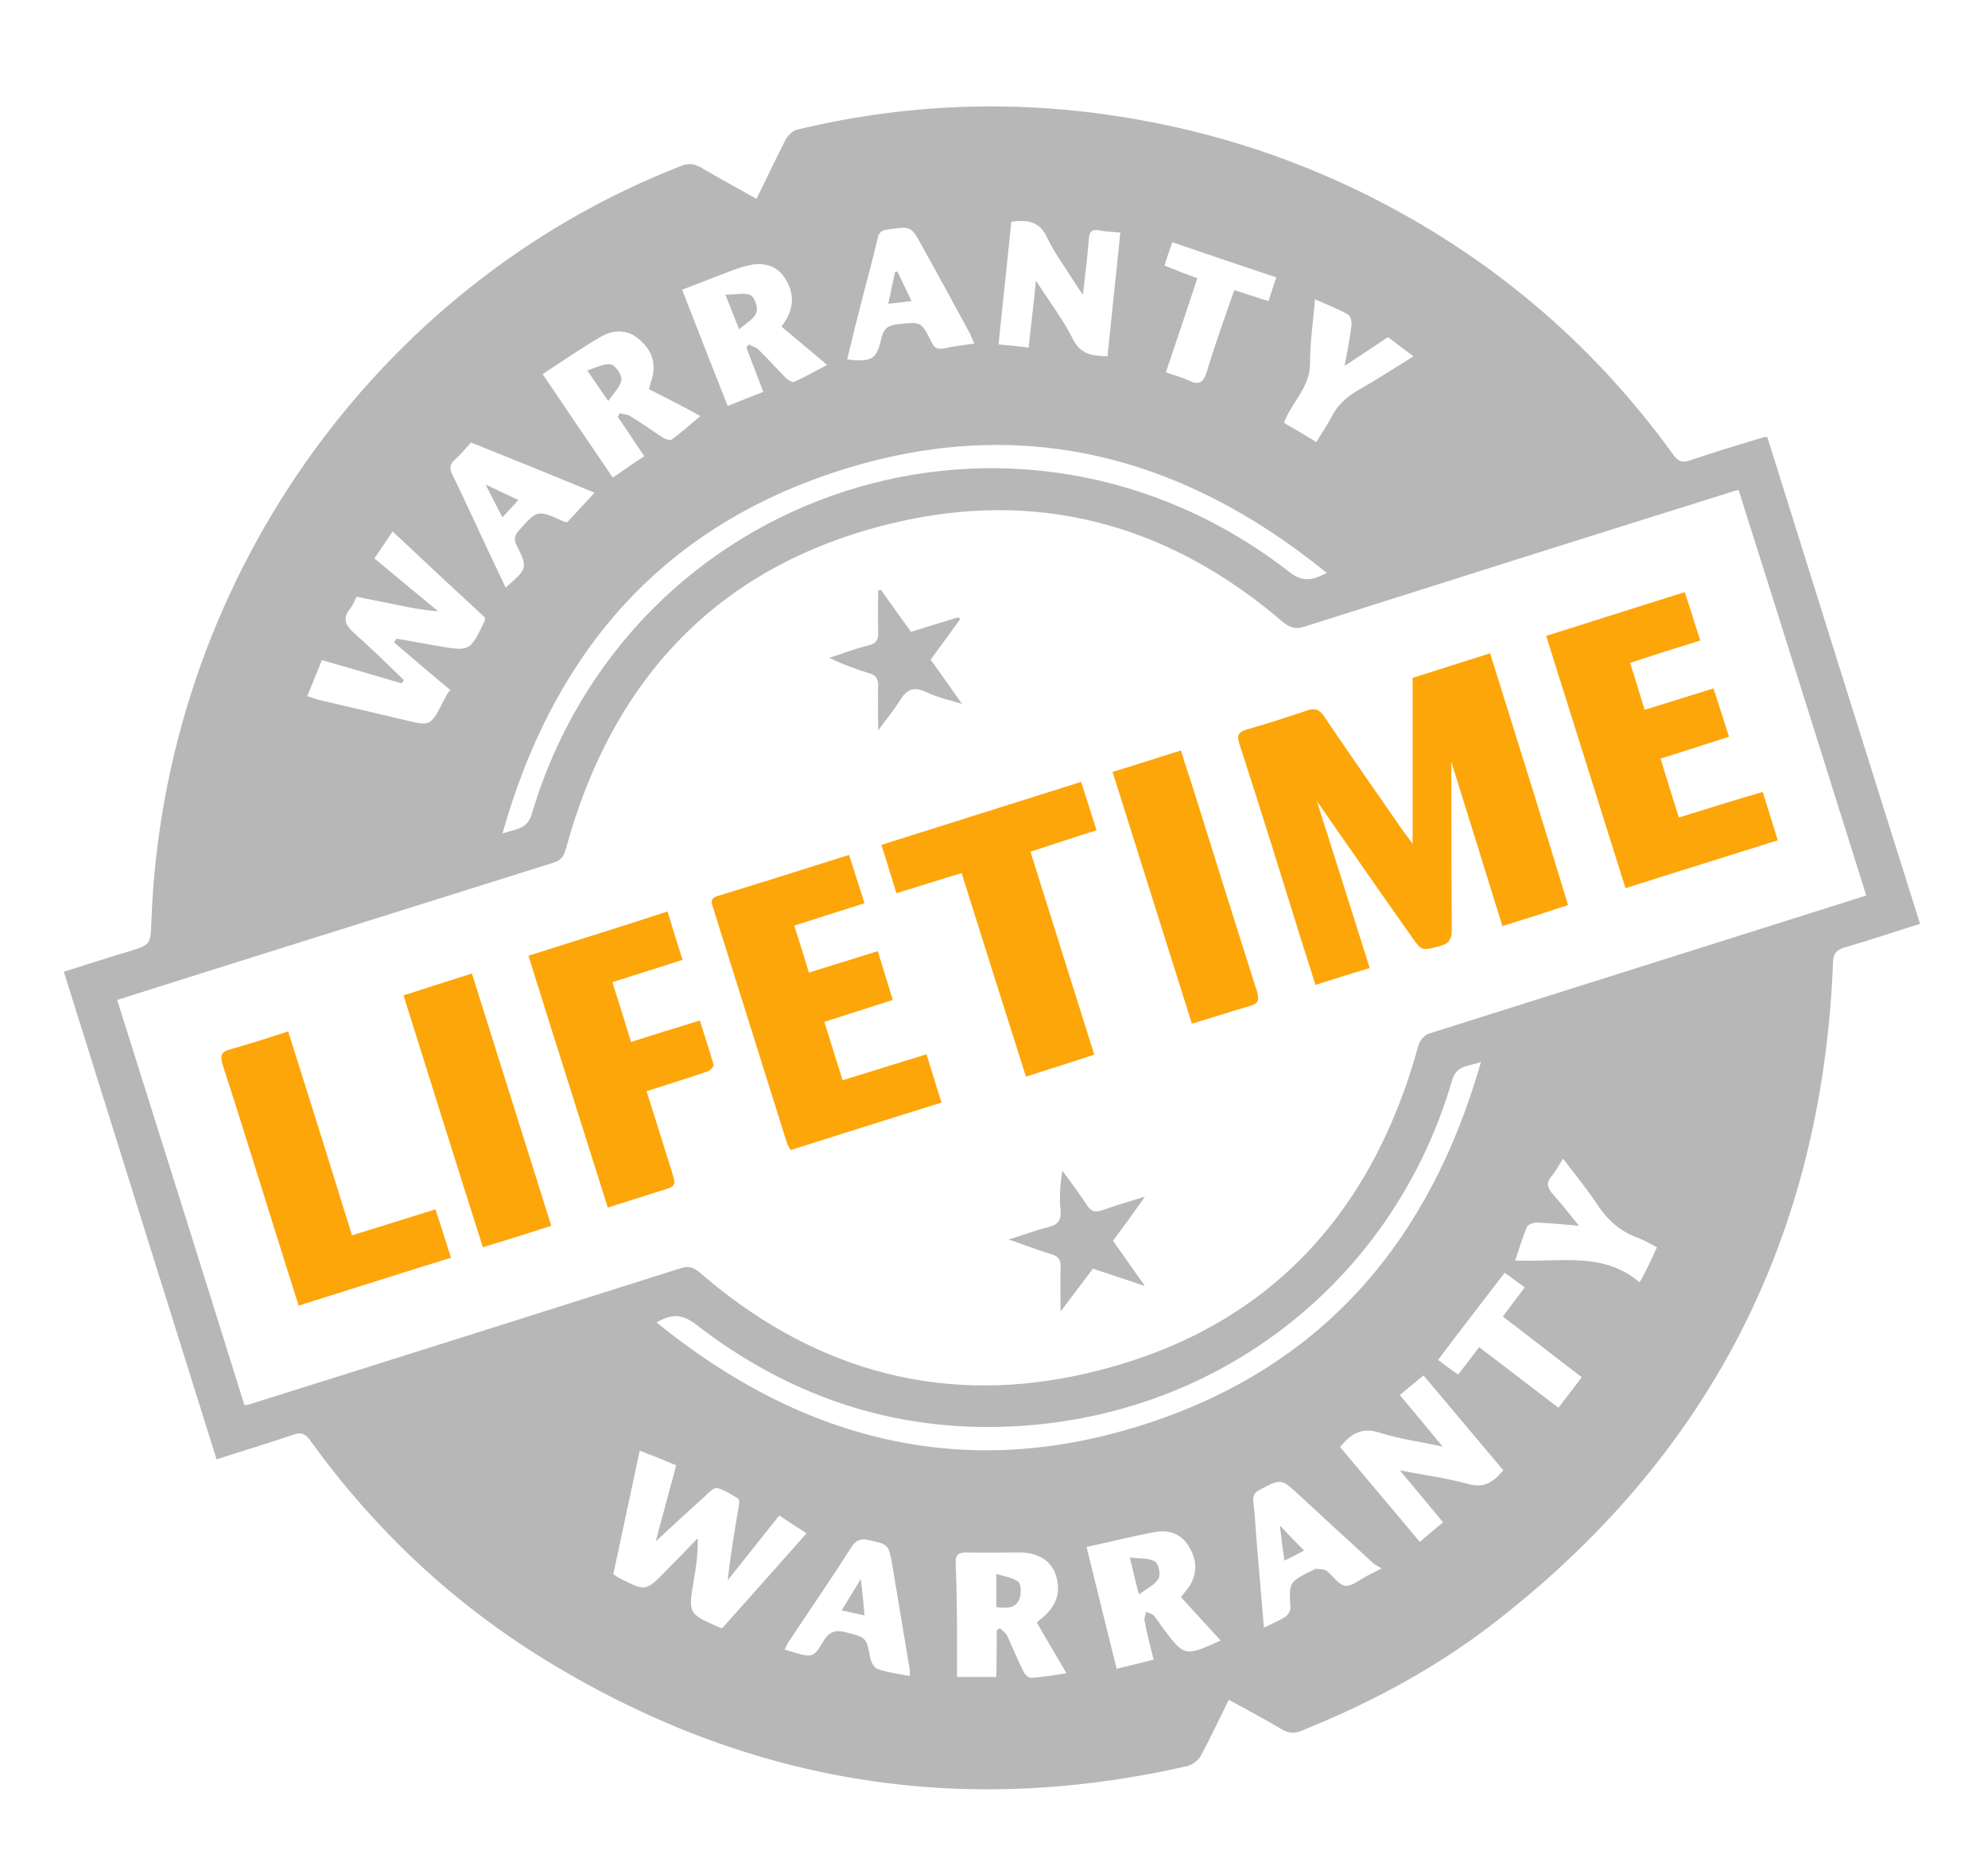
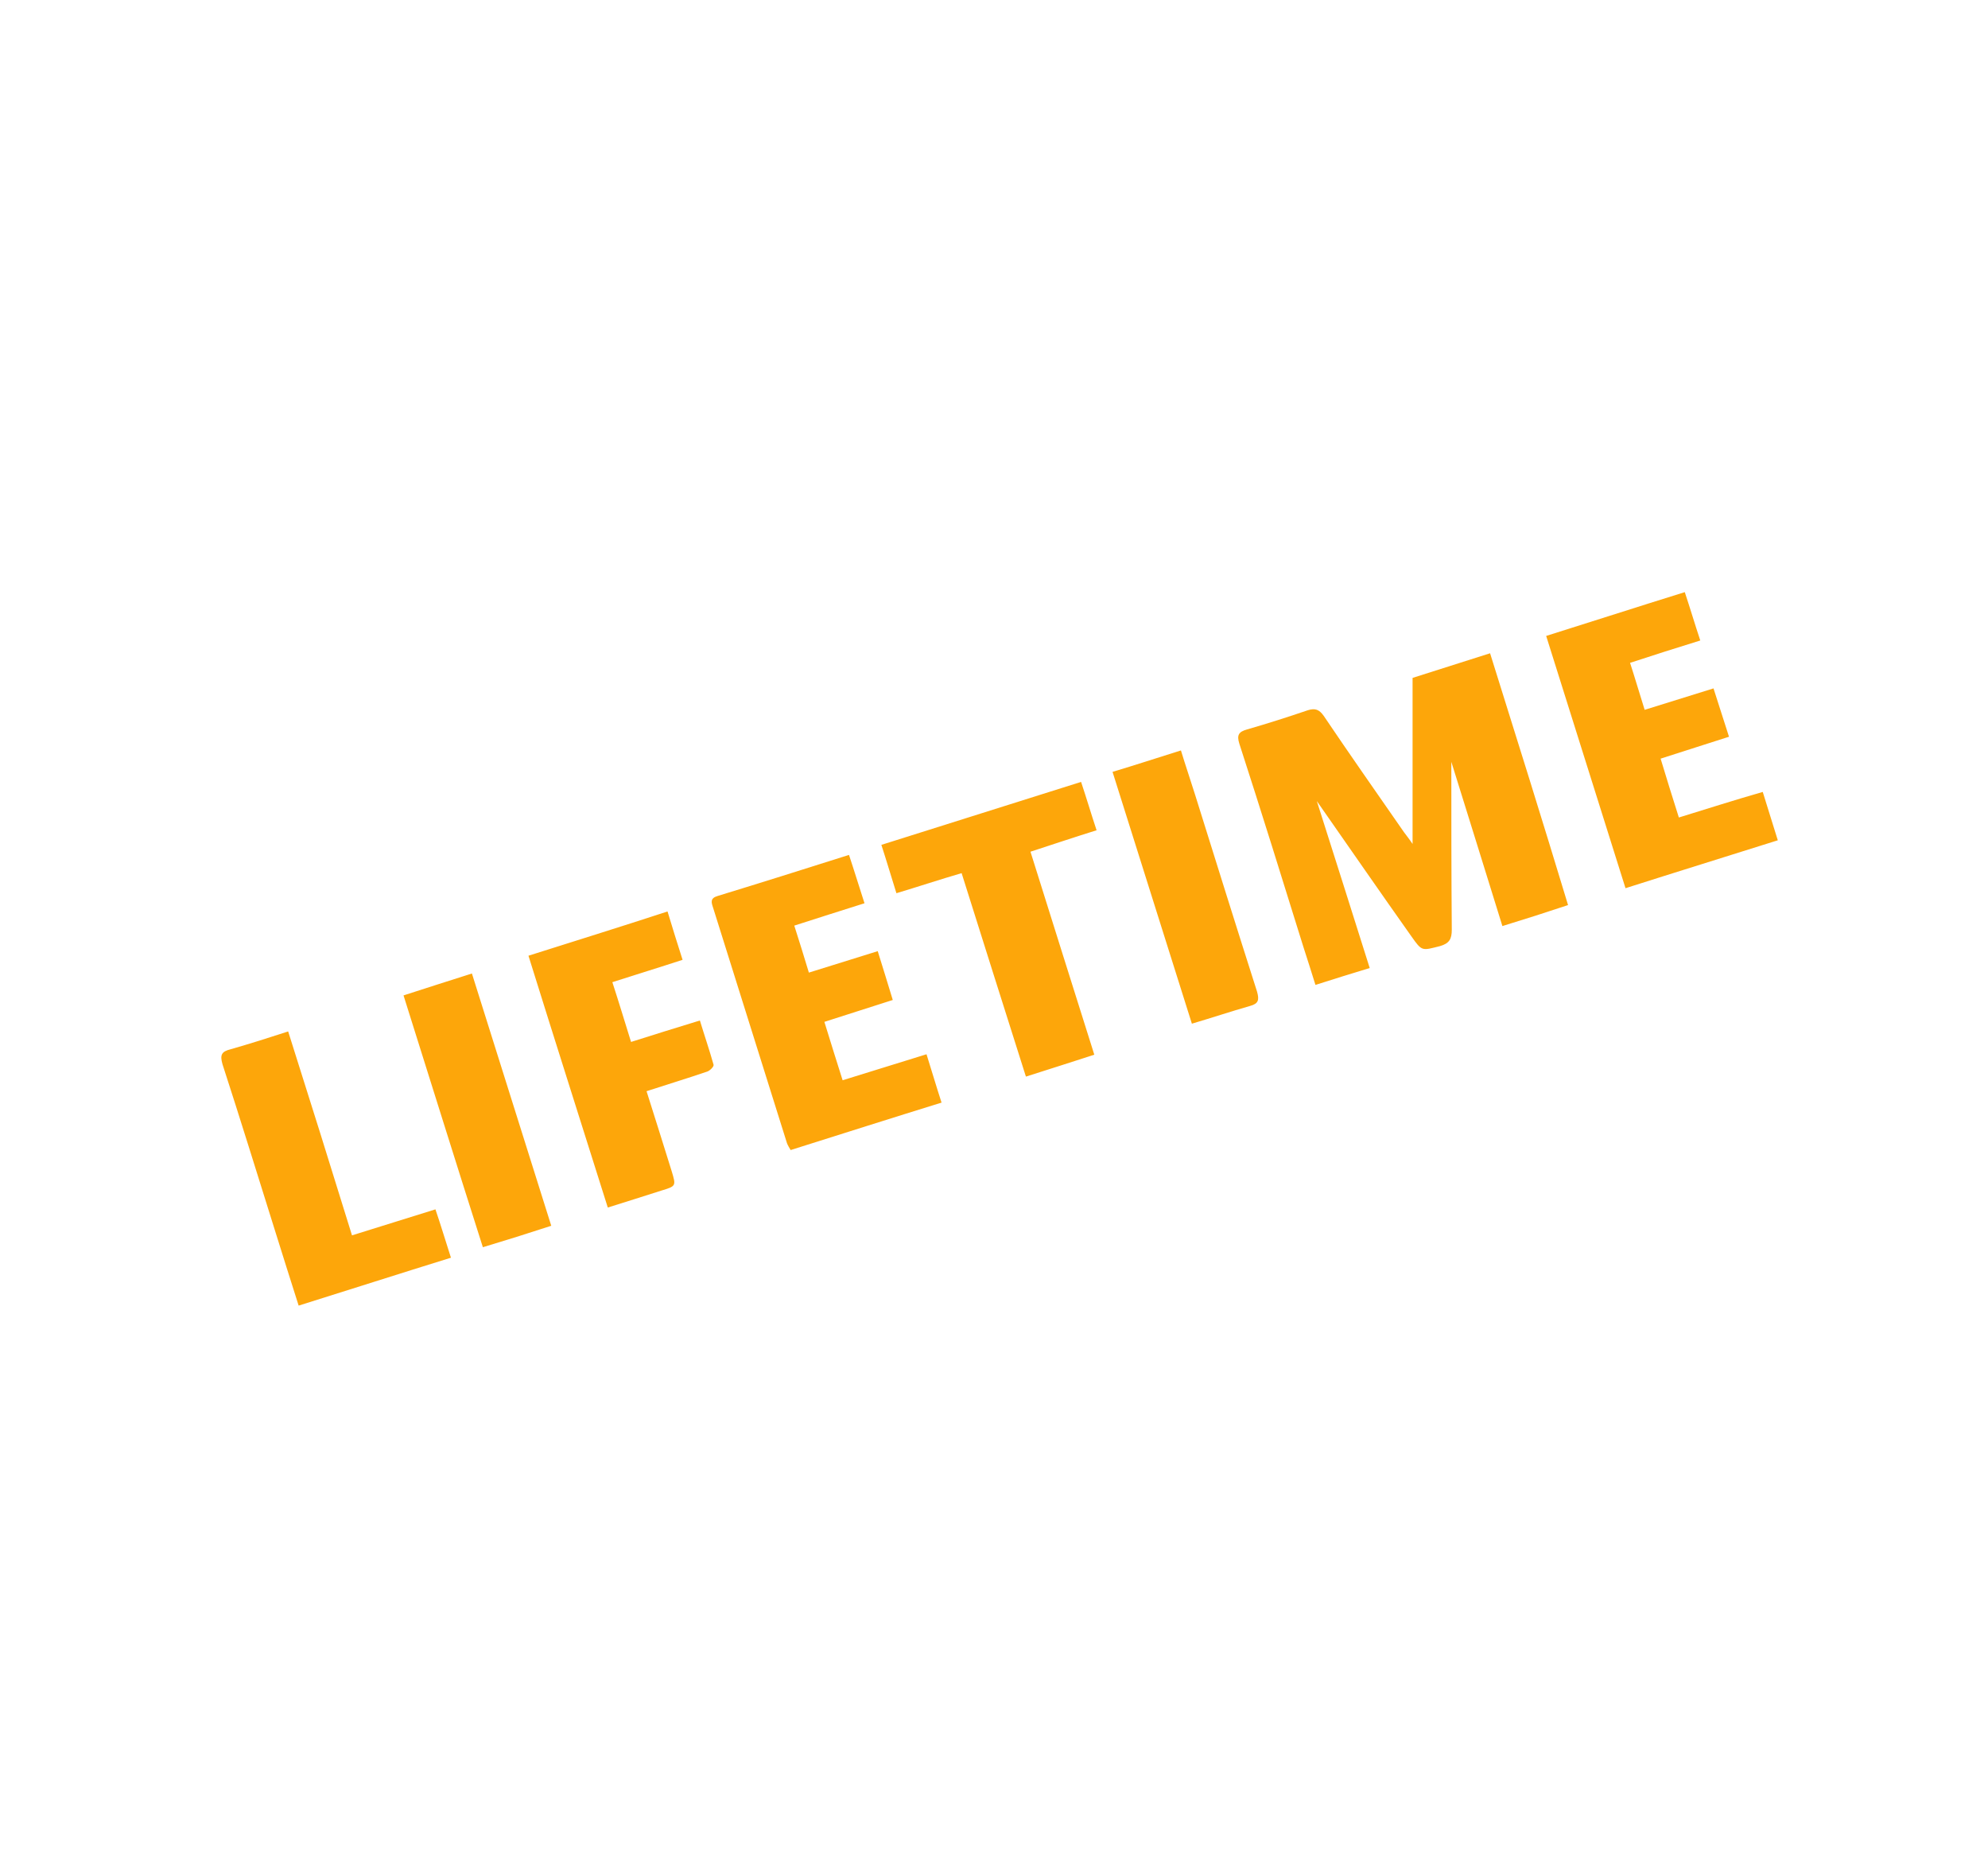
<svg xmlns="http://www.w3.org/2000/svg" fill="none" height="285" viewBox="0 0 303 285" width="303">
-   <path d="m269.364 66.593c-.347 0-.556 0-.695.07-3.683 1.112-7.366 2.224-11.049 3.476-1.251.417-1.807.208-2.572-.834-12.509-17.309-28.423-30.655-47.604-40.039-10.146-4.935-20.71-8.48-31.829-10.635-18.138-3.545-36.138-3.198-54.068 1.112-.694.139-1.459.904-1.806 1.529-1.529 2.989-2.919 5.978-4.448 9.037-2.919-1.668-5.768-3.197-8.479-4.796-1.042-.556-1.876-.695-3.057-.209-46.84 18.282-78.878 63.951-80.684 115.182-.139 3.476-.139 3.476-3.544 4.518-3.266.974-6.463 2.016-9.799 3.059 7.784 24.816 15.497 49.493 23.281 74.309 4.031-1.321 7.853-2.433 11.675-3.754 1.181-.417 1.807-.209 2.571.834 9.729 13.485 21.544 24.677 35.79 33.435 30.439 18.699 63.102 24.191 97.989 16.197.764-.209 1.667-.904 2.015-1.599 1.459-2.711 2.78-5.561 4.239-8.481 2.78 1.53 5.421 2.92 7.992 4.449 1.043.626 1.877.765 3.058.278 10.216-4.101 19.945-9.245 28.702-15.918 33.288-25.441 50.662-59.155 52.33-101.001 0-1.39.417-2.016 1.737-2.433 3.822-1.112 7.575-2.364 11.536-3.615-7.853-24.885-15.567-49.562-23.281-74.169zm-69.704-11.122c0-3.267.487-6.465.765-9.871 1.876.834 3.475 1.46 5.003 2.294.417.208.626 1.112.556 1.668-.208 1.946-.625 3.823-1.042 6.187 2.363-1.529 4.378-2.92 6.602-4.379 1.181.904 2.432 1.807 3.892 2.92-2.919 1.807-5.56 3.545-8.27 5.074-1.877 1.043-3.336 2.363-4.309 4.31-.625 1.251-1.459 2.363-2.224 3.684-1.668-1.043-3.266-1.946-4.934-2.92 1.112-3.128 3.961-5.352 3.961-8.967zm-20.987-18.56c5.281 1.807 10.424 3.545 15.845 5.352-.417 1.251-.765 2.363-1.182 3.615-1.807-.556-3.405-1.112-5.212-1.668-1.459 4.171-2.919 8.202-4.17 12.373-.556 1.738-1.181 2.155-2.779 1.39-1.043-.487-2.155-.765-3.475-1.251 1.598-4.727 3.197-9.454 4.795-14.32-1.737-.626-3.336-1.251-5.004-1.946.348-1.182.765-2.294 1.182-3.545zm-24.532-3.128c2.641-.347 4.448 0 5.559 2.642 1.182 2.363 2.78 4.518 4.17 6.743.278.487.626.904 1.182 1.738.347-3.128.695-5.769.903-8.48.07-1.112.417-1.529 1.598-1.321.973.208 2.016.208 3.197.347-.625 6.326-1.32 12.512-1.946 18.838-2.223-.07-4.03-.208-5.212-2.502-1.529-3.058-3.614-5.769-5.698-9.037-.348 3.615-.765 6.812-1.112 10.218-1.529-.208-2.989-.348-4.587-.487.625-6.256 1.32-12.443 1.946-18.699zm48.091 53.524c-2.224 1.112-3.684 1.46-5.699-.139-41.489-32.254-100.699-12.86-115.501 36.911-.695 2.294-2.363 2.225-4.448 2.92 7.505-26.623 23.211-45.531 49.203-54.567 28.006-9.732 53.442-3.823 76.445 14.876zm-70.747-42.055c.765-2.85 1.529-5.769 2.224-8.689.209-1.043.487-1.46 1.599-1.599 3.544-.487 3.544-.556 5.212 2.502 2.432 4.379 4.795 8.689 7.158 13.068.278.486.486 1.112.834 1.807-1.738.278-3.267.417-4.656.765-.973.139-1.46-.07-1.877-.973-1.598-3.197-1.598-3.128-5.212-2.711-1.39.139-2.085.626-2.432 2.085-.695 3.267-1.46 3.684-5.213 3.267.765-3.197 1.529-6.326 2.363-9.523zm-20.292-3.893c1.112-.417 2.293-.834 3.474-1.043 2.085-.278 3.892.278 5.074 2.224 1.181 1.946 1.32 3.962.139 6.048-.209.348-.417.695-.765 1.182 2.294 1.946 4.517 3.754 6.95 5.839-1.738.904-3.336 1.807-5.004 2.572-.278.139-.973-.278-1.251-.556-1.459-1.46-2.78-2.989-4.239-4.379-.348-.347-.973-.486-1.46-.765-.139.208-.208.348-.347.487.834 2.155 1.668 4.379 2.571 6.743-1.807.695-3.544 1.39-5.42 2.155-2.294-5.839-4.587-11.609-6.95-17.726 2.432-.904 4.795-1.877 7.228-2.78zm-19.459 9.871c1.876-1.043 3.961-1.043 5.699.487 1.807 1.529 2.64 3.545 1.946 5.909-.139.487-.278.973-.486 1.668 2.71 1.39 5.282 2.642 7.853 4.101-1.529 1.321-2.919 2.502-4.309 3.545-.208.209-.973 0-1.32-.208-1.738-1.112-3.336-2.294-5.073-3.337-.417-.278-1.042-.278-1.598-.417-.07.209-.208.348-.278.556 1.32 1.946 2.641 3.893 4.031 5.978-1.598 1.043-3.058 2.085-4.795 3.267-3.544-5.213-7.088-10.427-10.702-15.779 3.127-2.016 5.977-4.032 9.034-5.769zm-22.447 18.838c.903-.765 1.598-1.668 2.502-2.642 6.255 2.502 12.44 5.005 18.833 7.646-1.529 1.668-2.849 3.058-4.17 4.518-.208-.07-.417-.07-.556-.139-4.031-1.807-3.961-1.807-6.88 1.46-.625.765-.695 1.321-.278 2.155 1.737 3.545 1.668 3.545-1.668 6.465-1.112-2.294-2.085-4.449-3.127-6.604-1.668-3.545-3.266-7.09-5.004-10.635-.417-.904-.417-1.529.347-2.224zm-20.223 30.516c4.17 1.182 8.131 2.364 12.162 3.545.07-.139.208-.347.347-.486-2.502-2.433-5.004-4.866-7.575-7.16-1.32-1.182-1.876-2.224-.625-3.754.417-.487.625-1.112.973-1.807 2.015.417 4.1.834 6.185 1.251 2.015.417 4.1.834 6.255.973-3.197-2.641-6.394-5.283-9.729-8.063.973-1.39 1.807-2.641 2.78-4.101 4.795 4.518 9.451 8.828 14.107 13.138-.07.278 0 .417-.07.487-2.224 4.657-2.224 4.657-7.158 3.823-2.085-.348-4.17-.765-6.255-1.112-.139.139-.278.347-.417.556 2.849 2.433 5.699 4.866 8.617 7.299-.208.139-.347.348-.486.556-.208.417-.417.765-.625 1.182-1.946 3.753-1.946 3.753-5.977 2.78-4.309-1.042-8.687-2.016-12.996-3.058-.556-.139-1.042-.348-1.737-.556.764-1.877 1.459-3.615 2.224-5.492zm60.669 147.436c-4.864-2.155-4.864-2.086-3.961-7.369.348-2.016.625-4.031.556-6.256-1.529 1.599-3.127 3.267-4.726 4.866-3.196 3.267-3.196 3.267-7.227 1.182-.278-.139-.486-.348-.903-.556 1.321-6.117 2.641-12.304 4.031-18.838 2.015.764 3.753 1.46 5.56 2.224-1.112 4.171-2.224 8.203-3.128 11.609 2.224-2.086 4.865-4.519 7.506-6.882.556-.556 1.39-1.39 1.876-1.251 1.112.278 2.155.973 3.197 1.599.209.139.139.834.07 1.251-.626 3.684-1.251 7.368-1.668 11.191 2.571-3.267 5.212-6.534 7.853-9.87 1.459.973 2.71 1.807 4.169 2.711-4.378 4.935-8.617 9.731-12.856 14.458-.139-.069-.278 0-.348-.069zm28.91 7.368c-1.807-.348-3.405-.556-4.795-1.043-.556-.139-1.042-.973-1.181-1.599-.626-3.336-.626-3.197-3.753-4.031-1.668-.417-2.571-.07-3.475 1.459-1.529 2.572-1.598 2.503-5.837 1.182.208-.486.417-.904.695-1.321 3.127-4.726 6.393-9.453 9.451-14.25.695-1.112 1.459-1.39 2.641-1.112 2.988.626 3.058.626 3.614 3.823.903 5.283 1.737 10.566 2.64 15.849.07.278 0 .556 0 1.043zm18.556.278c-.348.069-.973-.487-1.182-.904-.903-1.807-1.668-3.684-2.502-5.491-.208-.487-.695-.765-1.112-1.182-.208.139-.347.209-.486.348 0 2.363 0 4.726-.07 7.09h-5.976v-6.048c0-3.753-.07-7.507-.209-11.261-.069-1.32.417-1.668 1.668-1.668 2.641.069 5.351 0 7.992 0 2.85 0 4.865 1.251 5.56 3.337.903 2.572.208 4.865-2.154 6.742-.209.139-.417.348-.695.626 1.459 2.502 2.918 5.005 4.517 7.716-1.877.278-3.614.556-5.351.695zm19.945-7.716c-.417-.626-.834-1.251-1.321-1.807-.278-.278-.764-.348-1.112-.556-.069.486-.347.903-.277 1.32.347 1.947.903 3.893 1.389 5.978-1.876.487-3.613.904-5.629 1.391-1.529-6.187-3.058-12.304-4.586-18.56 3.613-.765 7.088-1.668 10.563-2.294 2.085-.348 3.961.348 5.073 2.294 1.181 1.946 1.32 4.032 0 6.047-.347.487-.764.974-1.251 1.599 1.946 2.155 3.961 4.31 6.046 6.604-5.49 2.502-5.49 2.502-8.895-2.016zm-2.224-31.072c-27.52 9.037-52.4 2.85-74.847-15.362 2.433-1.46 4.031-1.182 5.977.278 14.803 11.469 31.551 16.822 50.245 15.432 30.926-2.294 56.43-23.009 65.048-52.691.695-2.224 2.363-2.015 4.378-2.711-7.783 27.249-24.045 46.296-50.801 55.054zm33.497 23.217c-1.112.556-2.363 1.668-3.406 1.529-1.042-.139-1.806-1.529-2.849-2.294-.417-.278-1.042-.208-1.598-.278-.209 0-.417.209-.626.278-3.474 1.738-3.474 1.738-3.266 5.631.07.417-.347 1.112-.764 1.39-.973.626-2.016 1.043-3.267 1.669-.347-4.241-.695-8.272-1.042-12.304-.209-2.225-.278-4.518-.556-6.743-.139-.973.069-1.529 1.042-2.016 3.197-1.668 3.197-1.668 5.907.834 3.684 3.407 7.367 6.813 11.12 10.219.278.347.764.556 1.459.973-1.181.626-1.737.904-2.154 1.112zm15.358-13.972c-3.266-.903-6.602-1.321-10.424-2.085 2.363 2.85 4.448 5.352 6.602 7.924-1.181.973-2.363 1.947-3.544 2.989-4.1-4.866-8.131-9.662-12.162-14.458 1.598-1.947 3.197-3.059 5.907-2.225 2.988.973 6.185 1.391 9.729 2.155-2.293-2.78-4.378-5.283-6.532-7.855 1.251-1.042 2.363-1.946 3.614-2.989 4.1 4.866 8.131 9.662 12.161 14.459-1.459 1.738-2.849 2.78-5.351 2.085zm13.76-11.608c-4.1-3.128-8.061-6.187-12.092-9.245-1.181 1.598-2.154 2.849-3.197 4.17-1.042-.695-1.946-1.39-3.057-2.224 3.335-4.449 6.671-8.759 10.146-13.277.973.695 1.946 1.39 3.058 2.224-1.182 1.53-2.224 2.989-3.336 4.449 4.031 3.059 7.922 6.117 12.023 9.245-1.182 1.599-2.363 3.059-3.545 4.658zm12.371-19.116c-5.63-4.797-12.371-2.989-18.973-3.337.626-1.807 1.112-3.475 1.807-5.144.209-.347.973-.625 1.46-.625 2.015.069 4.03.278 6.463.486-1.46-1.807-2.711-3.406-4.031-4.866-.834-.973-.973-1.737-.139-2.711.625-.695 1.042-1.598 1.737-2.641 1.877 2.433 3.614 4.588 5.212 6.951 1.529 2.364 3.475 4.101 6.116 5.075.973.347 1.876.903 2.988 1.459-.834 1.877-1.598 3.476-2.64 5.353zm14.524-52.621c-15.567 4.935-31.134 9.801-46.701 14.737-.625.208-1.32 1.042-1.529 1.737-7.436 27.18-24.671 44.627-52.33 50.397-21.474 4.449-40.724-1.39-57.334-15.849-.972-.765-1.667-.904-2.779-.556-21.961 6.951-43.921 13.902-65.882 20.784-.139.07-.208 0-.625.07-6.394-20.507-12.857-41.013-19.389-61.727 4.309-1.391 8.409-2.642 12.509-3.962 17.999-5.631 35.999-11.331 53.998-16.961 1.112-.348 1.529-.904 1.876-2.086 7.367-26.971 24.462-44.279 51.913-50.118 21.474-4.518 40.724 1.251 57.334 15.501 1.181.973 2.015 1.182 3.474.695 21.474-6.812 43.018-13.624 64.562-20.367.417-.139.834-.278 1.459-.417 6.533 20.576 12.926 41.082 19.459 61.796-6.811 2.155-13.413 4.241-20.015 6.326zm-130.582-52.76c0 2.085-.069 4.171 0 6.187.07 1.251-.278 1.877-1.529 2.155-2.015.486-3.961 1.251-5.907 1.877 2.085 1.042 4.1 1.737 6.116 2.363.973.278 1.32.834 1.32 1.877-.069 2.085 0 4.24 0 6.812 1.321-1.807 2.433-3.128 3.336-4.588.973-1.599 2.085-2.155 3.961-1.251 1.599.765 3.405 1.182 5.49 1.807-1.807-2.502-3.266-4.657-4.795-6.742 1.599-2.155 3.058-4.171 4.517-6.187l-.278-.278c-2.432.765-4.795 1.46-7.227 2.224-1.599-2.224-3.127-4.31-4.587-6.395-.208.07-.347.07-.417.139zm35.79 99.055c1.599-2.155 3.128-4.24 4.865-6.743-2.502.765-4.517 1.391-6.533 2.086-1.042.347-1.667.208-2.293-.765-1.181-1.807-2.502-3.545-3.753-5.283-.347 2.155-.486 4.171-.278 6.117.139 1.53-.486 2.155-1.876 2.503-1.946.486-3.753 1.182-6.046 1.877 2.432.834 4.378 1.598 6.463 2.224 1.181.348 1.529.904 1.459 2.085-.069 2.016 0 4.102 0 6.674 1.877-2.503 3.406-4.519 4.935-6.535 2.571.835 4.934 1.669 7.922 2.642-1.876-2.642-3.336-4.727-4.865-6.882zm3.962 53.872c1.25-.904 2.432-1.46 2.988-2.433.347-.625 0-2.224-.556-2.572-.904-.556-2.293-.417-3.822-.625.486 2.155.834 3.614 1.39 5.63zm-60.948-192.757c1.112-.973 2.293-1.599 2.641-2.572.278-.695-.278-2.364-.904-2.642-.972-.417-2.293-.07-3.822-.07.765 1.946 1.321 3.337 2.085 5.283zm42.67 193.591c.348-.764.348-2.294-.069-2.711-.834-.695-2.155-.834-3.406-1.251v5.074c1.46.139 2.85.279 3.475-1.112zm-60.6-185.945c.07-.695-.903-2.155-1.598-2.294-1.042-.208-2.293.487-3.614.904 1.112 1.668 2.015 2.92 3.197 4.657.834-1.251 1.876-2.155 2.015-3.267zm36.485 182.748c-1.112 1.807-1.946 3.197-2.918 4.796 1.181.278 2.154.487 3.474.765-.139-1.877-.347-3.476-.556-5.561zm-54.623-161.755c.903-.973 1.598-1.738 2.432-2.641-1.668-.765-3.127-1.46-5.004-2.364.973 1.946 1.737 3.406 2.571 5.005zm59.836-37.398c-.348 1.529-.626 3.058-1.043 4.866 1.32-.139 2.363-.278 3.544-.417-.764-1.668-1.459-3.058-2.154-4.518-.07.07-.208.07-.347.07zm58.654 191.02c.208 1.877.417 3.545.695 5.352 1.112-.556 2.084-1.042 2.988-1.529-1.251-1.251-2.363-2.433-3.683-3.823z" fill="#b7b7b7" />
  <path d="m227.111 99.541c-4.17 1.321-8.061 2.571-11.814 3.753v25.303c-.556-.835-.973-1.321-1.321-1.808-4.1-5.908-8.2-11.747-12.231-17.725-.695-.974-1.32-1.182-2.432-.835-3.058 1.043-6.116 2.016-9.243 2.92-1.251.348-1.598.834-1.181 2.155 3.335 10.288 6.532 20.575 9.729 30.863.625 1.947 1.251 3.893 1.876 5.909 2.85-.904 5.49-1.738 8.27-2.572-2.641-8.411-5.281-16.683-8.061-25.442 5.003 7.16 9.66 13.903 14.385 20.576 1.668 2.363 1.599 2.224 4.379 1.529 1.459-.417 1.806-1.112 1.806-2.502-.069-8.55-.069-17.1-.069-25.581 2.571 8.203 5.143 16.544 7.783 25.025 3.406-1.043 6.672-2.086 10.008-3.198-3.892-12.86-7.853-25.511-11.884-38.37zm-117.725 36.98c-1.182.348-.973.973-.695 1.807l11.258 35.869c.139.347.348.695.556 1.042 7.714-2.433 15.359-4.866 23.003-7.229-.834-2.572-1.529-4.935-2.293-7.368-4.309 1.32-8.479 2.641-12.787 3.962-.973-3.059-1.877-5.978-2.78-8.898 3.544-1.112 6.88-2.224 10.424-3.336-.764-2.572-1.529-4.936-2.293-7.438-3.545 1.112-6.95 2.155-10.494 3.267-.765-2.502-1.46-4.796-2.224-7.16 3.683-1.181 7.158-2.294 10.702-3.406-.834-2.572-1.529-4.866-2.363-7.368-6.81 2.155-13.412 4.24-20.014 6.256zm146.496-11.956c-.973-3.059-1.876-5.978-2.78-8.967 3.614-1.182 7.019-2.225 10.425-3.337-.834-2.641-1.599-4.935-2.363-7.368-3.545 1.112-6.95 2.155-10.494 3.267-.764-2.433-1.459-4.796-2.224-7.16 3.614-1.181 7.089-2.294 10.702-3.406-.834-2.502-1.529-4.866-2.362-7.368-7.158 2.224-14.039 4.449-21.127 6.673 4.031 12.86 8.061 25.58 12.092 38.44 7.853-2.502 15.498-4.866 23.212-7.299-.765-2.502-1.529-4.865-2.294-7.368-4.378 1.251-8.478 2.572-12.787 3.893zm-175.337 21.062c4.031 12.929 8.061 25.581 12.092 38.371 2.919-.904 5.49-1.738 8.131-2.572 2.294-.695 2.294-.695 1.599-2.989-1.251-4.032-2.502-7.994-3.822-12.165 3.196-1.043 6.186-1.946 9.242-2.989.417-.139 1.043-.764.973-1.043-.625-2.224-1.39-4.448-2.085-6.742-3.613 1.112-7.019 2.155-10.493 3.267-.973-3.128-1.876-6.117-2.849-9.106 3.683-1.182 7.089-2.225 10.703-3.406-.834-2.572-1.529-4.866-2.294-7.369-7.227 2.364-14.177 4.519-21.196 6.743zm86.591-19.116c-.833-2.502-1.528-4.866-2.362-7.368-10.216 3.197-20.224 6.395-30.439 9.593.834 2.572 1.529 4.935 2.293 7.368 3.475-1.043 6.602-2.085 9.938-3.059 3.266 10.427 6.532 20.645 9.799 31.003 3.544-1.112 6.949-2.225 10.424-3.337-3.266-10.357-6.463-20.506-9.729-30.933 3.405-1.112 6.741-2.224 10.076-3.267zm-123.215 30.655c-2.988.973-5.838 1.877-8.756 2.711-1.39.348-1.668.834-1.251 2.294 2.71 8.341 5.282 16.683 7.922 25.094 1.181 3.823 2.432 7.716 3.683 11.678 7.784-2.433 15.358-4.866 23.212-7.299-.834-2.572-1.529-4.935-2.363-7.368-4.309 1.321-8.409 2.641-12.718 3.962-3.266-10.566-6.463-20.784-9.729-31.072zm28.007-8.828c-3.544 1.112-6.949 2.224-10.424 3.337 4.031 12.79 7.992 25.511 12.092 38.37 3.475-1.042 6.811-2.085 10.424-3.267-4.031-12.859-8.062-25.58-12.092-38.44zm118.628 4.935c1.251-.347 1.39-.903 1.043-2.154-3.197-10.01-6.324-20.02-9.452-30.03-.694-2.224-1.459-4.449-2.154-6.742-3.544 1.112-6.949 2.224-10.424 3.267 4.031 12.859 8.061 25.511 12.092 38.37 3.058-.903 5.977-1.876 8.895-2.711z" fill="#fda60a" />
</svg>